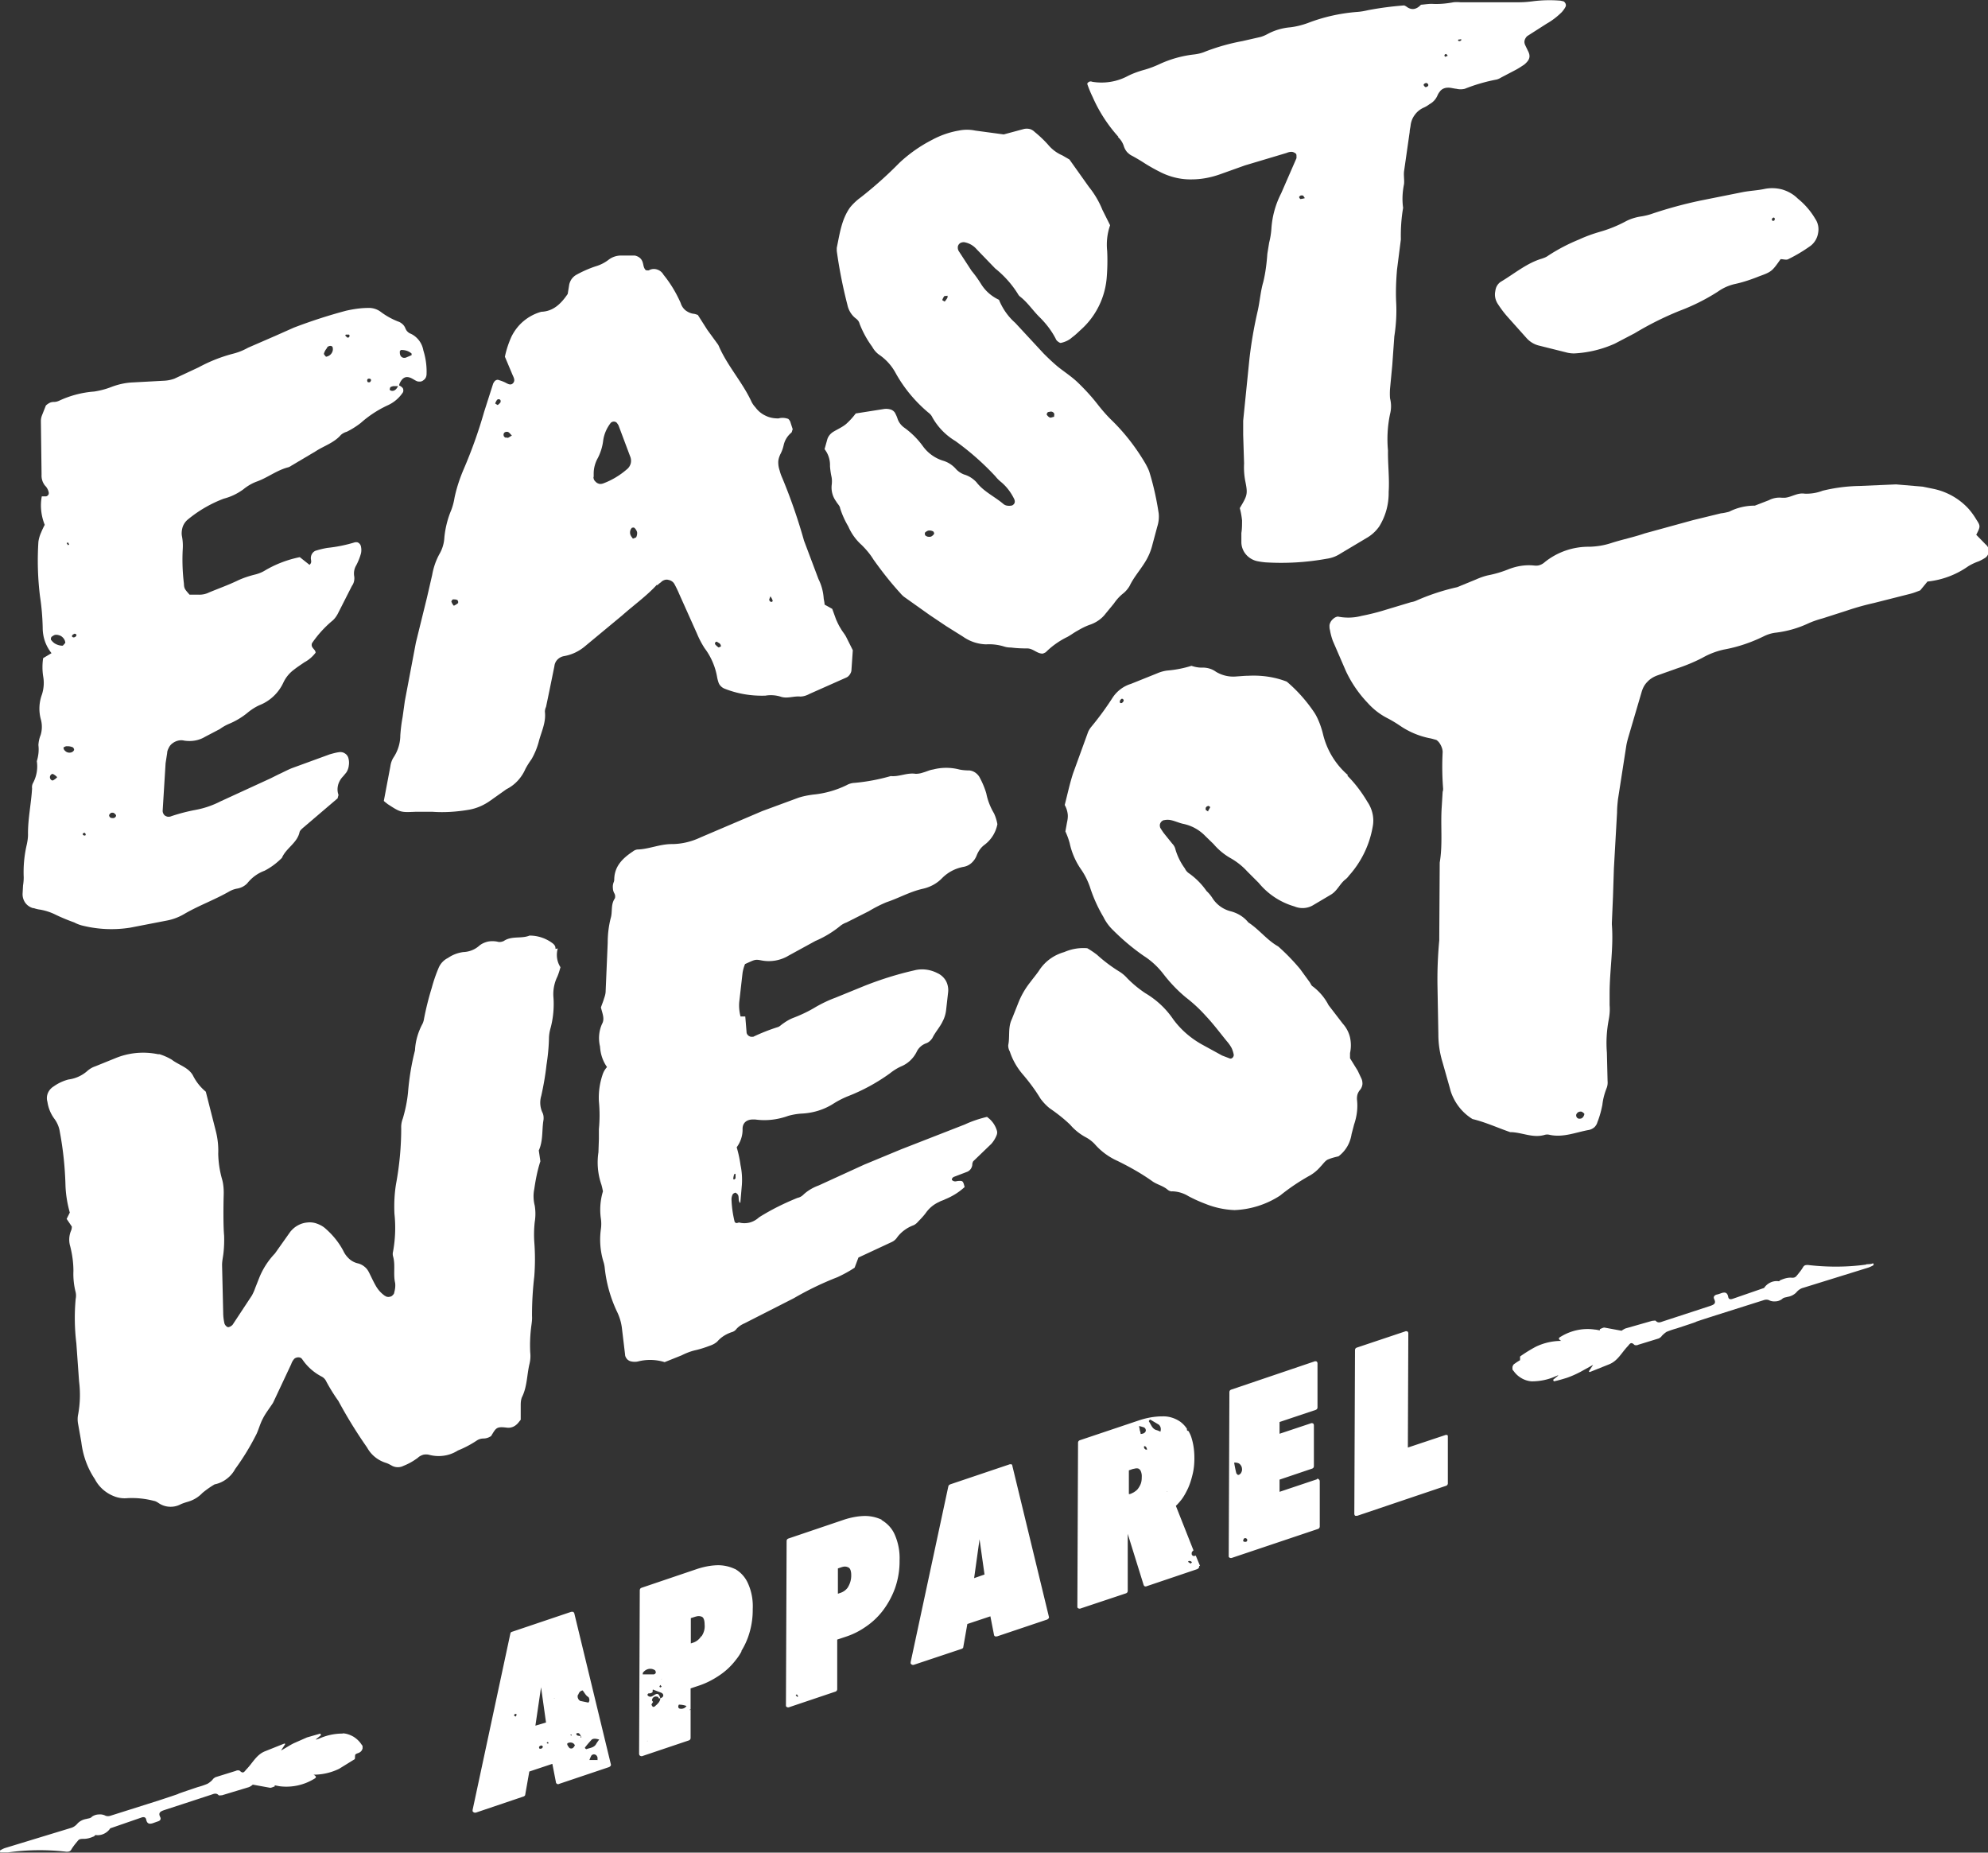
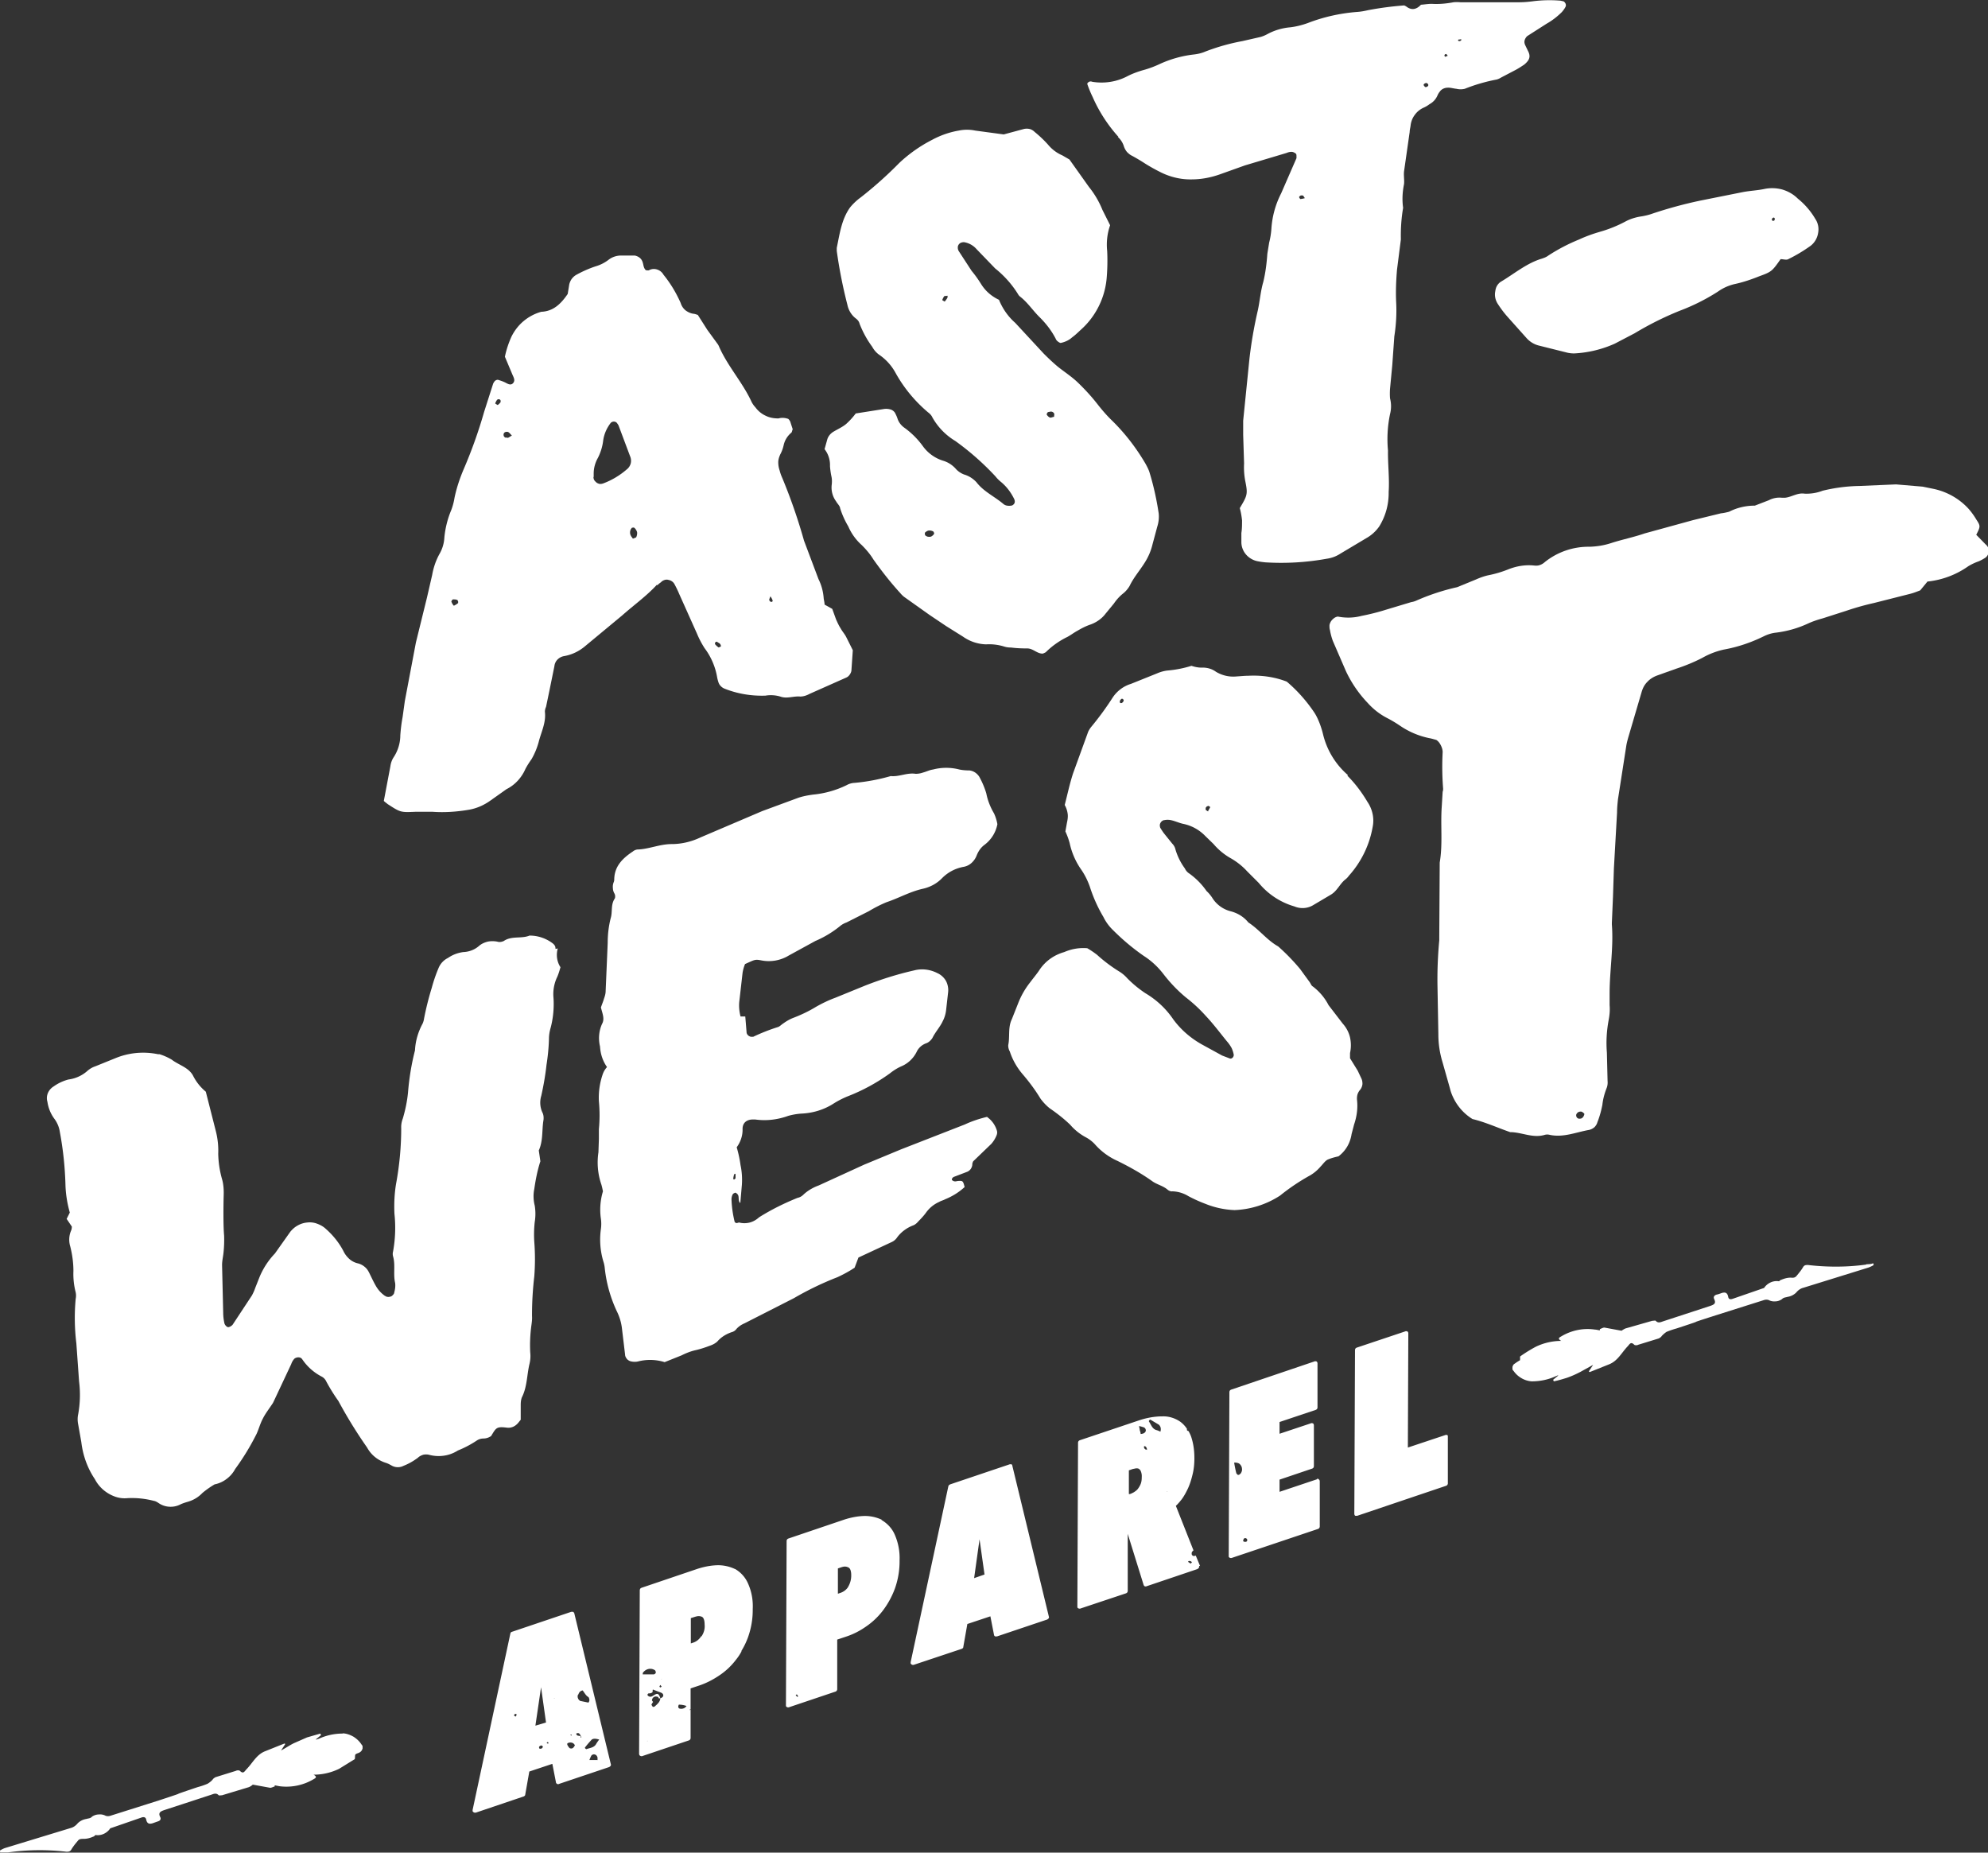
<svg xmlns="http://www.w3.org/2000/svg" viewBox="0 0 88 82" fill="#fff">
  <rect x="0" y="0" width="88" height="82" fill="#333333" stroke="none" />
  <path d="M24.59 42s0-.1-.03-.14c-.02-.04-.06-.08-.1-.11a1.69 1.69 0 0 0-1.02-.34c-.36.15-.79 0-1.14.24-.09.04-.19.06-.28.03-.15-.03-.3-.03-.44 0-.15.04-.28.1-.39.2-.19.16-.43.25-.68.26a1.53 1.53 0 0 0-.68.26.86.86 0 0 0-.41.43 6.82 6.82 0 0 0-.31.9 12.87 12.87 0 0 0-.34 1.36.83.83 0 0 1-.06.21c-.2.37-.32.77-.34 1.19-.16.62-.26 1.25-.31 1.88-.04.39-.12.77-.23 1.14a1.05 1.05 0 0 0-.07.43c0 .83-.08 1.66-.23 2.47-.07.43-.09.87-.07 1.31a5.84 5.84 0 0 1-.06 1.67.41.41 0 0 0 0 .22c.11.38 0 .78.09 1.17.02.14 0 .29-.04.43 0 .04-.03.08-.06.11s-.06.06-.11.07c-.04.01-.08.02-.13.01-.04 0-.08-.03-.12-.05a1.34 1.34 0 0 1-.39-.43c-.11-.19-.2-.39-.3-.59-.05-.1-.11-.19-.2-.26a.73.73 0 0 0-.29-.15c-.14-.03-.28-.1-.39-.2s-.2-.22-.26-.35c-.2-.38-.47-.71-.79-.99-.11-.1-.24-.17-.38-.22a.91.91 0 0 0-.43-.05 1.03 1.03 0 0 0-.42.13c-.13.07-.24.17-.33.28l-.68.96a3.4 3.4 0 0 0-.68 1.04l-.19.48c-.04.12-.09.23-.15.34l-.85 1.29a.34.34 0 0 1-.18.11c-.07.02-.18-.1-.19-.19a2.12 2.12 0 0 1-.05-.44l-.05-2.12c0-.17.04-.34.06-.51a5.35 5.35 0 0 0 .03-.8c-.04-.42-.03-1.32-.02-1.73.01-.24 0-.49-.06-.72a4.46 4.46 0 0 1-.18-1.16 3.51 3.51 0 0 0-.11-1.02l-.44-1.73a2.22 2.22 0 0 1-.57-.72c-.2-.36-.63-.46-.94-.7-.17-.1-.35-.18-.54-.24h-.07c-.63-.13-1.29-.07-1.89.18l-.89.36c-.12.04-.22.1-.32.18a1.56 1.56 0 0 1-.86.4 2 2 0 0 0-.66.31.64.64 0 0 0-.25.29.58.58 0 0 0-.02.39 1.66 1.66 0 0 0 .3.74c.13.17.22.38.25.6.15.79.23 1.6.25 2.4a5.11 5.11 0 0 0 .19 1.16l-.14.28.23.34c0 .06-.01.12-.03.17-.1.23-.11.48-.04.71.09.36.14.72.14 1.09a3.27 3.27 0 0 0 .1.94.71.71 0 0 1 0 .29 9.26 9.26 0 0 0 .03 1.97l.12 1.68a4.76 4.76 0 0 1-.04 1.46c-.03.14-.03.29 0 .44l.14.79c.07.59.27 1.15.6 1.64.18.35.49.62.86.76a1.26 1.26 0 0 0 .58.08c.39-.02.79.02 1.17.12.07.01.14.05.2.09a.93.93 0 0 0 .49.17c.18.01.35-.03.5-.11.09-.04.18-.07.28-.1.26-.07.49-.2.68-.4a4.04 4.04 0 0 1 .54-.38 1.28 1.28 0 0 0 .53-.24 1.33 1.33 0 0 0 .38-.44 10.83 10.83 0 0 0 .95-1.56c.1-.22.16-.46.28-.68.11-.22.29-.45.44-.68l.03-.06.78-1.66c.03-.09.08-.18.15-.25.06-.04.13-.06.2-.05.02 0 .05.01.07.02s.04.03.06.05a2.33 2.33 0 0 0 .87.78.45.45 0 0 1 .2.21c.16.3.34.59.54.87a20.71 20.71 0 0 0 1.27 2.06c.18.33.48.57.84.68.09.03.18.08.27.13a.54.54 0 0 0 .25.06.54.54 0 0 0 .25-.06c.23-.09.44-.21.64-.36.06-.06.14-.1.23-.13a.57.57 0 0 1 .26 0 1.63 1.63 0 0 0 .66.04c.22-.03.43-.11.62-.23a4.61 4.61 0 0 0 .85-.45.54.54 0 0 1 .28-.08.6.6 0 0 0 .34-.11c.22-.36.23-.43.7-.37.09.01.17 0 .25-.03s.15-.08.21-.14c.05-.05.09-.11.15-.18v-.65c0-.12.01-.23.05-.34.24-.47.22-1 .34-1.49.04-.17.05-.34.03-.51a6.55 6.55 0 0 1 .05-1.17c.02-.14.04-.29.03-.43a14.55 14.55 0 0 1 .1-1.75c.04-.51.04-1.03 0-1.54a5.06 5.06 0 0 1 .02-.87c.04-.24.04-.49 0-.73-.06-.24-.07-.49-.02-.73.06-.42.14-.83.27-1.23l-.07-.48c.2-.44.13-.91.21-1.36.01-.12 0-.23-.06-.34a1.05 1.05 0 0 1-.04-.72c.1-.45.18-.9.23-1.36.06-.38.1-.77.11-1.16 0-.17.03-.34.08-.51.11-.43.15-.87.12-1.31a1.76 1.76 0 0 1 .17-.93c.06-.14.1-.28.14-.42-.08-.12-.13-.26-.15-.4s-.01-.29.03-.43zm63.29-17.92l-.4-.41c.19-.37.19-.39 0-.68a3.12 3.12 0 0 0-.34-.47c-.42-.46-.98-.77-1.59-.89l-.44-.09-1.18-.1-1.63.07a7.34 7.34 0 0 0-1.62.21 1.98 1.98 0 0 1-.8.13c-.31-.05-.57.15-.86.18h-.15a1.01 1.01 0 0 0-.57.11l-.62.24c-.4 0-.79.09-1.14.27-.12.03-.24.06-.36.07l-1.23.3-2.15.59c-.49.17-1 .27-1.49.43-.31.1-.62.15-.95.16a3.09 3.09 0 0 0-1.98.68.61.61 0 0 1-.22.13c-.08.03-.17.03-.26.02-.4-.04-.79.03-1.16.18a4.89 4.89 0 0 1-.85.25c-.19.04-.38.11-.56.19l-.83.34a9.7 9.7 0 0 0-1.82.6.83.83 0 0 1-.21.06l-1.13.34c-.35.11-.71.2-1.07.27-.34.09-.7.1-1.05.03a.37.37 0 0 0-.18.08.57.57 0 0 0-.13.14c-.03.06-.06.12-.06.18 0 .07 0 .13.02.19a2.72 2.72 0 0 0 .13.49l.58 1.34c.24.51.56.98.95 1.39.25.28.54.51.87.68a5.36 5.36 0 0 1 .57.34 3.6 3.6 0 0 0 1.29.55c.12.02.24.06.32.08.09.06.15.14.2.24s.08.2.08.3a12.36 12.36 0 0 0 .02 1.61c0 .05 0 .1-.02.14l-.04.66c-.06.83.05 1.66-.09 2.48l-.02 3.29v.15a18.54 18.54 0 0 0-.08 1.97l.04 2.19a4.19 4.19 0 0 0 .18 1.22l.34 1.2c.04.17.11.33.19.48a2.25 2.25 0 0 0 .8.85c.58.14 1.12.39 1.67.58.51 0 1 .28 1.53.12a.41.41 0 0 1 .22 0c.61.13 1.17-.12 1.75-.22.08-.02.16-.06.23-.12.06-.06.11-.14.13-.22.1-.25.17-.51.22-.77.03-.27.1-.52.2-.77a.7.7 0 0 0 .03-.29l-.03-1.25c-.04-.49-.01-.97.08-1.45.04-.21.06-.43.04-.65v-.51c0-1.02.18-2.04.1-3.06v-.07l.05-1.17.04-1.24.14-2.48c0-.2.02-.39.04-.58l.37-2.38c.02-.12.05-.23.08-.34l.6-2.04c.05-.17.13-.32.25-.44.12-.13.27-.22.43-.28l.84-.3c.4-.13.79-.29 1.16-.48a3.41 3.41 0 0 1 .96-.37c.61-.11 1.2-.31 1.75-.58.18-.09.37-.15.57-.17a4.72 4.72 0 0 0 1.42-.41c.2-.09.41-.16.63-.22l1.06-.34a11.67 11.67 0 0 1 1.21-.34l1.58-.4c.17-.04.34-.11.47-.16l.32-.39a3.81 3.81 0 0 0 1.81-.68c.15-.09.3-.16.47-.22a2.15 2.15 0 0 0 .26-.14c.05-.03.09-.07.12-.12s.05-.11.05-.16c0-.06 0-.12-.02-.17s-.05-.1-.1-.14zM69.89 49.52s-.07-.03-.09-.06-.03-.06-.03-.1c0-.05.04-.09.07-.12a.23.23 0 0 1 .14-.04c.06 0 .11.06.15.09 0 .03 0 .06-.02.09-.01.03-.03.06-.05.08s-.05.04-.08.05c-.03 0-.06.01-.09 0zm-26.18-.09c-.34.08-.68.19-1 .34l-2.82 1.1-1.64.68-2.01.92c-.25.09-.49.23-.68.41a.51.51 0 0 1-.26.14c-.59.24-1.16.52-1.7.86-.12.11-.26.19-.41.23-.16.04-.32.04-.47 0-.06 0-.13.07-.2-.03a4.82 4.82 0 0 1-.14-1 .5.5 0 0 1 .05-.21.12.12 0 0 1 .05-.05l.06-.03c.04 0 .08.04.11.07.09.11 0 .28.12.39l.07-.81c.02-.29 0-.59-.06-.87a5.29 5.29 0 0 0-.17-.79c.17-.23.27-.52.26-.81 0-.28.19-.43.49-.42h.07c.49.07.99.01 1.46-.16a2.84 2.84 0 0 1 .57-.1c.5-.02.98-.16 1.4-.42a4.02 4.02 0 0 1 .65-.34 8.34 8.34 0 0 0 1.88-1.02c.15-.12.32-.23.5-.31.29-.12.53-.34.68-.63.08-.18.23-.32.42-.39.12-.04.21-.13.28-.23.13-.27.34-.49.46-.75.08-.15.13-.32.15-.49l.09-.8a.87.87 0 0 0-.1-.5c-.09-.15-.22-.27-.38-.34-.31-.16-.68-.21-1.02-.12-.75.17-1.48.4-2.19.68l-1.3.53c-.3.11-.59.25-.87.41-.31.19-.65.35-.99.48-.16.06-.31.15-.45.25-.08.05-.16.14-.24.16a8.51 8.51 0 0 0-1.09.43h-.09c-.03 0-.06-.02-.09-.03-.03-.02-.05-.04-.07-.06a.3.3 0 0 1-.04-.08l-.06-.73h-.21c-.06-.23-.08-.47-.05-.7l.14-1.23a1.74 1.74 0 0 1 .11-.39c.43-.19.43-.22.73-.16.42.08.85 0 1.21-.22l1.17-.64c.4-.17.78-.4 1.12-.68a.94.94 0 0 1 .26-.14l.99-.5c.25-.15.52-.29.79-.4.54-.18 1.02-.46 1.59-.59.32-.07.61-.22.84-.45.26-.27.59-.45.96-.52a.71.71 0 0 0 .36-.17c.1-.09.18-.2.23-.33.07-.18.18-.35.34-.47a1.49 1.49 0 0 0 .58-.92A1.92 1.92 0 0 0 44 36c-.16-.27-.28-.57-.34-.88a3.61 3.61 0 0 0-.28-.68c-.04-.09-.11-.17-.19-.23a.57.57 0 0 0-.28-.11c-.15 0-.29-.01-.44-.04a2.32 2.32 0 0 0-1.17 0c-.15.02-.28.09-.43.13-.11.04-.22.06-.34.06-.38-.06-.73.14-1.1.1-.52.15-1.05.25-1.59.3a.78.78 0 0 0-.36.1 4.31 4.31 0 0 1-1.49.42c-.22.03-.44.07-.65.14l-1.6.59-2.72 1.16c-.4.19-.84.3-1.29.3-.53 0-1.02.23-1.52.24-.07.01-.14.04-.2.09-.45.3-.81.65-.82 1.23a.32.32 0 0 1-.03.14.54.54 0 0 0-.03.25.48.48 0 0 0 .07.24c.02.04.03.08.03.12s0 .08-.03.12c-.17.27-.08.58-.17.86-.09.36-.13.72-.13 1.09l-.09 2.11c0 .12-.03.23-.07.34-.04.14-.1.28-.14.4.06.26.18.5.05.73-.14.31-.17.66-.09 1 .02.33.12.64.31.91a.88.88 0 0 0-.18.29c-.14.39-.2.81-.18 1.22a6.42 6.42 0 0 1 0 1.24v.44l-.02.58a3.02 3.02 0 0 0 .13 1.43c.03.1.05.2.07.3a2.8 2.8 0 0 0-.09 1.22 1.62 1.62 0 0 1 0 .44 3.38 3.38 0 0 0 .11 1.45c.03.09.05.19.06.29a5.98 5.98 0 0 0 .53 1.9c.12.24.2.5.23.76l.14 1.17c0 .07.04.14.09.2.05.05.12.09.19.1a.71.71 0 0 0 .29 0 2.15 2.15 0 0 1 1.18.03l.75-.3c.2-.1.4-.18.62-.23s.43-.12.64-.2c.12-.04.23-.1.32-.18.18-.21.42-.35.68-.43a.37.37 0 0 0 .17-.13c.1-.11.22-.19.36-.25l2.18-1.11c.62-.36 1.26-.67 1.93-.93.26-.12.52-.26.76-.42l.17-.45 1.46-.68a.58.58 0 0 0 .23-.18c.18-.26.45-.46.75-.57.09-.04.16-.11.22-.18.12-.12.24-.25.34-.39a1.42 1.42 0 0 1 .57-.46c.08-.05.18-.07.27-.12.32-.13.61-.31.86-.54-.07-.27-.08-.28-.27-.27-.05 0-.1.02-.15.02s-.09-.02-.13-.05 0-.13.1-.16l.55-.21a.37.37 0 0 0 .17-.13c.04-.06.07-.13.07-.21 0-.04.02-.09.04-.13l.8-.77a1.28 1.28 0 0 0 .23-.37c.03-.07.04-.14.02-.21a1.12 1.12 0 0 0-.45-.62zm-11.23 2.54s.04 0 .08-.02v.2s-.03.04-.05.05-.05 0-.05-.02c0-.07.02-.14.04-.21h-.01z" />
-   <path d="M1.48 40.19c.09.03.19.06.29.07a2.5 2.5 0 0 1 .7.23c.27.13.54.24.82.34.13.07.27.12.41.15a5.3 5.3 0 0 0 2.06.08l1.6-.31a2.4 2.4 0 0 0 .82-.31c.64-.37 1.34-.62 1.98-.99.11-.06.22-.1.34-.12.17-.03.33-.11.45-.24.2-.25.46-.44.76-.55.29-.15.54-.34.77-.57.18-.43.68-.66.78-1.14.02-.08.12-.16.19-.22l1.5-1.28c0-.06.04-.12.03-.16-.05-.14-.05-.29-.01-.44a.87.87 0 0 1 .22-.37l.14-.17a.68.68 0 0 0 .11-.31.74.74 0 0 0-.02-.33c-.02-.08-.08-.16-.15-.2-.07-.05-.16-.07-.25-.06-.15.02-.29.06-.43.1l-1.67.61c-.2.08-.4.19-.6.28l-.34.17-2.22 1.02c-.35.18-.73.31-1.12.38a8.02 8.02 0 0 0-1.07.28c-.04.02-.08.02-.13.02-.04 0-.08-.02-.12-.04s-.07-.06-.09-.1-.03-.08-.03-.12l.13-2.11.07-.45c0-.09.04-.17.08-.25a.52.52 0 0 1 .17-.19.66.66 0 0 1 .24-.11.57.57 0 0 1 .26 0c.32.05.65 0 .93-.17l.65-.34a2.08 2.08 0 0 1 .38-.22c.32-.13.62-.31.88-.53.15-.12.32-.23.5-.31.46-.18.84-.54 1.05-.99a1.49 1.49 0 0 1 .46-.57c.15-.12.32-.23.48-.34.19-.1.36-.25.49-.42 0-.16-.23-.21-.16-.42a4.89 4.89 0 0 1 .86-.96c.12-.09.21-.21.28-.34l.63-1.24c.09-.12.12-.28.1-.42-.03-.17 0-.34.09-.49a2.66 2.66 0 0 0 .21-.53.71.71 0 0 0 0-.29c0-.03-.02-.06-.03-.09-.02-.03-.04-.05-.06-.07a.3.3 0 0 0-.08-.04h-.09a6.39 6.39 0 0 1-1.23.25 4.05 4.05 0 0 0-.5.12c-.07.02-.13.07-.17.13a.37.37 0 0 0-.06.21c0 .09.06.19-.06.29l-.43-.34c-.54.11-1.07.31-1.54.59-.13.08-.26.13-.4.17-.29.07-.57.16-.84.29-.4.19-.82.34-1.23.51-.16.08-.33.11-.5.1h-.37c-.22-.25-.24-.27-.25-.5a8.7 8.7 0 0 1-.05-1.53 2.27 2.27 0 0 0-.04-.58c-.02-.13 0-.27.04-.4.05-.13.13-.24.23-.32a5.6 5.6 0 0 1 1.59-.92c.31-.08.6-.22.86-.41.17-.14.37-.26.58-.34.49-.17.9-.51 1.42-.64a.54.54 0 0 0 .13-.07l1.08-.64c.35-.23.81-.37 1.11-.72a.66.66 0 0 1 .26-.14 3.6 3.6 0 0 0 .62-.39 4.84 4.84 0 0 1 1.17-.77 1.61 1.61 0 0 0 .68-.56c.03-.04.04-.09.03-.14 0-.05-.03-.09-.07-.12-.03-.03-.07-.05-.11-.07 0-.05.02-.09.04-.13.12-.23.27-.29.48-.2.09.04.17.1.26.14.05.02.1.02.14.02.05 0 .1-.02.14-.05s.08-.06.1-.1c.03-.04.04-.09.05-.14.02-.37-.03-.74-.14-1.09a1.02 1.02 0 0 0-.19-.44c-.1-.13-.22-.23-.37-.3-.06-.02-.11-.06-.15-.1s-.07-.1-.09-.15c-.03-.07-.07-.13-.13-.18s-.12-.09-.19-.11a3.23 3.23 0 0 1-.77-.43c-.16-.12-.36-.18-.56-.17-.32 0-.64.05-.96.12-.79.21-1.56.46-2.32.75l-.81.36-1.22.53a2.68 2.68 0 0 1-.68.27c-.53.14-1.03.34-1.51.6l-1.07.5a1.57 1.57 0 0 1-.43.09l-1.48.08c-.3.02-.59.09-.86.19-.25.1-.52.17-.78.21a4.45 4.45 0 0 0-1.56.41c-.07.03-.14.05-.21.05s-.14.01-.2.04-.12.07-.17.12l-.17.43a.71.71 0 0 0-.05.29l.03 2.34c-.01.17.04.34.15.48a.59.59 0 0 1 .17.32c0 .04 0 .07-.03.1-.02.03-.05.05-.09.06h-.19c-.08.42-.03.86.13 1.26a3.54 3.54 0 0 0-.16.34c-.06.13-.1.27-.12.41a12.95 12.95 0 0 0 .07 2.41 10.71 10.71 0 0 1 .12 1.39q0 .63.39 1.13l-.37.22a2.68 2.68 0 0 0 0 .8c.05.27.03.54-.05.8a1.81 1.81 0 0 0-.06 1.08 1.26 1.26 0 0 1 0 .72 1.4 1.4 0 0 0-.1.45c.03.24 0 .48-.07.71.05.34-.01.68-.18.99a.41.41 0 0 0-.03.22c-.04.68-.19 1.36-.18 2.04 0 .17-.03.34-.07.51-.1.45-.14.92-.12 1.38 0 .12-.01.24-.03.36l-.02.36a.66.66 0 0 0 .12.41c.09.12.21.2.36.24zm16.29-24.7c.17 0 .33.05.45.16v.07l-.26.11c-.15.04-.27-.06-.26-.24-.02-.03.03-.1.06-.1zm-.48 1.64s.09-.04.14-.04h.19c-.05.1-.12.2-.24.21-.02 0-.05 0-.07-.01-.02 0-.04-.02-.06-.04 0 0 .01-.1.04-.12zm-1.02-.36s.04-.01.06-.01.04 0 .06.01c.05.03.04.08 0 .13 0 0-.02.02-.03.02h-.03-.03c-.01 0-.02-.01-.03-.02-.02-.04-.03-.1.02-.13h-.02zm-.96-1.96h.14s.02.02.02.03v.03c0 .06-.04.08-.1.07l-.09-.09.03-.04zm-.84.58c.06-.09.21-.11.25-.03.02.06.02.13 0 .19s-.06.12-.11.16a.37.37 0 0 1-.18.08c-.03-.04-.1-.1-.09-.14a.62.62 0 0 1 .14-.25h0zM4.9 35.98s.09-.02.13 0 .07.05.1.09c.03.05-.03.13-.11.14-.05 0-.09 0-.13-.02-.02-.01-.03-.03-.04-.04-.01-.02-.02-.04-.02-.06s.01-.04.03-.06c.01-.02.03-.03.05-.04zm-1.69-2.7c-.06.03-.12.04-.18.03a.26.26 0 0 1-.16-.09c-.02-.01-.03-.03-.04-.05 0-.02-.02-.04-.02-.07s.07-.05.11-.07h.1c.06 0 .13.02.19.04a.12.12 0 0 1 .05.05c.01.02.02.04.02.06s-.01.04-.03.06c-.01.02-.03.03-.05.04zm.46 3.61l.06-.03c.02-.01.08.05.06.1 0 0-.01.02-.03.02h-.03c-.06-.01-.08-.05-.06-.1zm-.38-8.84c.06 0 .11.03.09.08s-.06.07-.1.08-.11-.02-.09-.07c.01-.05.06-.06.1-.09h0zm-.28-4.04s.04.06.05.09l-.05.03-.06-.09.05-.03zm-.73 4.18s.1-.08.16-.09.12 0 .18.02c.08.02.14.07.19.13s.08.14.08.21c-.04.03-.09.12-.13.12a.68.68 0 0 1-.28-.07c-.09-.04-.16-.11-.22-.19-.02-.02 0-.11.02-.13zm.07 6.07c.07.04.13.08.18.14-.05.06-.11.1-.18.14-.07.02-.14-.06-.14-.14s.07-.16.14-.14z" />
  <path d="M29.09 25.91a1.15 1.15 0 0 1 .17-.14c.04-.05.1-.08.16-.1s.12-.02.18 0a.38.38 0 0 1 .17.08c.05.04.08.09.11.15a4.91 4.91 0 0 1 .19.4l.78 1.74a4.02 4.02 0 0 0 .34.65c.28.37.47.81.55 1.26a1.6 1.6 0 0 0 .05.21c.02.07.05.14.1.19.05.06.11.1.18.13.58.23 1.19.33 1.81.31a1.47 1.47 0 0 1 .66.04c.3.11.59-.03.88 0 .15 0 .29-.05.42-.12l1.62-.72c.07-.03.12-.08.16-.14s.07-.13.07-.2l.06-.87-.3-.6c-.07-.13-.17-.24-.24-.37-.08-.12-.14-.26-.2-.39l-.17-.47-.34-.19c0-.1-.03-.19-.04-.29a2.24 2.24 0 0 0-.23-.84l-.64-1.7a24.5 24.5 0 0 0-.96-2.77c-.05-.11-.09-.22-.12-.34a1.09 1.09 0 0 1-.06-.36c0-.12.04-.24.09-.35.07-.13.12-.27.15-.41.05-.22.17-.41.34-.55.03-.03.03-.09.06-.15l-.11-.34c-.02-.04-.05-.09-.09-.12-.14-.05-.29-.06-.43-.02-.2 0-.39-.03-.57-.12a1.15 1.15 0 0 1-.45-.37 1.04 1.04 0 0 1-.17-.24c-.4-.87-1.07-1.59-1.45-2.47-.02-.05-.05-.09-.08-.13l-.43-.59-.42-.66c-.06-.02-.11-.04-.17-.05-.13-.01-.26-.07-.37-.15-.11-.09-.18-.2-.22-.33-.2-.45-.45-.87-.76-1.25a.49.49 0 0 0-.28-.23.45.45 0 0 0-.36.03c-.04.02-.1 0-.14 0-.12-.11-.1-.27-.16-.4a.39.39 0 0 0-.14-.17c-.06-.04-.13-.07-.2-.08h-.59c-.2 0-.39.06-.55.18-.18.14-.38.24-.59.3-.3.1-.59.23-.86.38a.67.67 0 0 0-.21.2c-.05.08-.09.18-.1.27l-.06.37c-.3.44-.64.77-1.17.79a2.09 2.09 0 0 0-.78.41c-.23.19-.41.43-.54.69-.13.29-.23.59-.29.89l.32.76c.05.13.16.28.04.41s-.27 0-.39-.05c-.09-.04-.18-.07-.28-.1a.19.19 0 0 0-.13.05c-.03.03-.06.08-.08.12l-.4 1.25a20.9 20.9 0 0 1-.91 2.55c-.17.4-.31.82-.4 1.25-.03.19-.08.38-.15.56-.16.38-.26.79-.3 1.2a1.61 1.61 0 0 1-.2.7c-.17.3-.28.62-.34.96l-.23 1-.49 1.99-.49 2.59-.1.72c-.05.26-.08.53-.1.79 0 .34-.1.68-.29.97-.08.12-.13.26-.15.41l-.29 1.53c.05.05.11.09.17.14.57.37.57.37 1.24.34h.74c.54.04 1.09 0 1.62-.09.34-.06.66-.2.94-.4l.72-.51c.38-.19.67-.51.84-.9.08-.15.17-.29.27-.43a3.22 3.22 0 0 0 .31-.74c.11-.45.34-.87.28-1.36a.5.5 0 0 1 .05-.21l.15-.72.22-1.08c.01-.11.06-.22.14-.3a.54.54 0 0 1 .29-.15c.34-.06.66-.21.93-.44l1.64-1.36c.53-.47 1.07-.85 1.54-1.36zm5.01.48c.04.05.07.11.1.18v.03c0 .01 0 .02-.02.03 0 0-.02.01-.03.01h-.03c-.02-.01-.03-.03-.05-.04-.01-.02-.02-.04-.02-.06s.03-.08.05-.14zm-2.34 2.04c.08.03.16.08.15.19-.04 0-.09.05-.11.03-.06-.04-.11-.09-.15-.14v-.06c.02-.03.07-.06.11-.04v.02zm-11.48-1.74a.76.76 0 0 1-.19.12c-.05-.05-.08-.11-.11-.18 0-.02.04-.1.08-.1.07 0 .13 0 .19.03l.03.06v.06zm1.75-8.76l-.11-.07c.02-.06.05-.12.09-.17.02-.01.04-.02.06-.02s.04 0 .06.02c.02.01.03.03.03.05v.06c-.04.05-.08.1-.14.13zm.42 1.44h-.07c-.02 0-.04-.02-.06-.04s-.02-.04-.03-.07c0-.02 0-.05.01-.07.01-.03.04-.06.08-.07.03-.01.07-.01.11 0 .06.03.1.09.17.16-.09.04-.14.1-.2.1zm5.64 4a.42.42 0 0 1 .11.18c.01.07 0 .14-.03.21 0 .03-.07.05-.12.07-.04.02-.05 0-.06-.03a.36.36 0 0 1-.07-.1c-.02-.04-.03-.08-.03-.12s0-.08.02-.12c.01-.04.04-.07.06-.1.02 0 .04-.01.06-.01s.04 0 .06.02zm-1.81-2.26v-.15c0-.25.07-.49.19-.7.12-.24.2-.5.23-.76.04-.29.16-.56.34-.79.04-.03.08-.05.13-.05a.19.19 0 0 1 .13.05c.03.04.06.08.08.12l.51 1.36a.5.5 0 0 1 .03.32.5.5 0 0 1-.18.27c-.3.26-.65.47-1.02.61a.4.4 0 0 1-.15.03c-.05 0-.1-.02-.15-.05-.04-.03-.08-.07-.11-.11-.03-.05-.04-.1-.04-.15zm33.39 13.2a3.46 3.46 0 0 1-1.1-1.79c-.04-.17-.09-.33-.15-.49-.07-.18-.15-.36-.26-.52-.34-.5-.74-.95-1.2-1.34-.54-.21-1.12-.29-1.7-.26-.17 0-.34.02-.52.03a1.48 1.48 0 0 1-.92-.21c-.18-.13-.4-.19-.63-.18-.15 0-.3-.03-.45-.08-.35.11-.71.18-1.08.21a1.62 1.62 0 0 0-.43.12l-1.17.47c-.33.1-.62.32-.81.61a13.31 13.31 0 0 1-.96 1.31c-.06.08-.11.16-.14.25l-.65 1.79c-.15.46-.25.94-.37 1.4.07.12.11.25.13.38s0 .27-.03.4l-.07.39a3.24 3.24 0 0 1 .19.52 3.21 3.21 0 0 0 .49 1.14c.17.24.3.5.4.78.15.47.35.92.6 1.34a2.08 2.08 0 0 0 .43.59c.42.42.87.8 1.36 1.14.33.21.62.48.86.79.3.39.64.75 1.02 1.06a6.52 6.52 0 0 1 .86.8c.34.36.63.75.94 1.13a1.61 1.61 0 0 1 .21.3 1.31 1.31 0 0 1 .09.28c.02.1-.08.21-.17.18l-.34-.13-.84-.46c-.52-.28-.98-.67-1.33-1.15-.32-.47-.74-.86-1.23-1.15a5.01 5.01 0 0 1-.8-.66 1.58 1.58 0 0 0-.34-.29 6.69 6.69 0 0 1-1-.75 4.05 4.05 0 0 0-.43-.29c-.35-.03-.7.03-1.02.17-.46.13-.85.41-1.11.81-.12.18-.26.34-.4.53-.23.29-.41.61-.54.95l-.27.68c-.18.37-.08.77-.16 1.15a.53.53 0 0 0 .07.28c.12.37.32.72.58 1.02.29.34.55.69.78 1.07.12.16.25.3.4.42.32.22.63.46.91.73a2.42 2.42 0 0 0 .68.55 1.53 1.53 0 0 1 .41.31 2.9 2.9 0 0 0 1 .74c.53.26 1.05.55 1.53.89.21.16.5.21.71.4.06.04.13.07.2.06a1.43 1.43 0 0 1 .7.21 6.36 6.36 0 0 0 .75.34 3.83 3.83 0 0 0 1.3.28 3.98 3.98 0 0 0 2.01-.64 9.23 9.23 0 0 1 1.34-.9 1.82 1.82 0 0 0 .45-.38c.1-.1.19-.24.31-.31.16-.07.32-.11.49-.15a1.49 1.49 0 0 0 .39-.44c.1-.17.16-.36.19-.55l.11-.42c.12-.35.17-.72.13-1.08a.69.69 0 0 1 .02-.25.61.61 0 0 1 .13-.22.5.5 0 0 0 .09-.24c0-.09-.01-.17-.05-.25l-.16-.34-.34-.55v-.23c.05-.23.05-.46 0-.69a1.38 1.38 0 0 0-.32-.61l-.63-.82c-.17-.33-.41-.61-.7-.83-.06-.03-.09-.12-.13-.18l-.43-.59c-.3-.36-.62-.69-.97-1-.5-.28-.84-.75-1.32-1.06-.2-.25-.48-.42-.8-.5a1.35 1.35 0 0 1-.81-.61c-.07-.1-.15-.2-.24-.28a3.17 3.17 0 0 0-.77-.78.51.51 0 0 1-.19-.22 2.7 2.7 0 0 1-.42-.85c-.02-.09-.07-.18-.14-.25l-.37-.46c-.06-.08-.11-.16-.16-.24a.36.36 0 0 1-.02-.11c0-.04.01-.07.03-.11.02-.03.04-.06.07-.08s.06-.04.1-.04a.71.71 0 0 1 .29 0c.19.04.37.13.57.17a1.88 1.88 0 0 1 .95.53l.37.36a2.82 2.82 0 0 0 .8.65c.25.15.48.33.68.55l.52.52a3.19 3.19 0 0 0 1.58 1.04.93.93 0 0 0 .43.07.91.91 0 0 0 .42-.14l.76-.45c.29-.17.4-.49.65-.68a.75.75 0 0 0 .15-.16 4.35 4.35 0 0 0 1.05-2.15c.04-.19.04-.39 0-.58a1.52 1.52 0 0 0-.23-.54c-.25-.42-.54-.81-.89-1.16zm-10-3.2s-.02.01-.03.01h-.04c-.01 0-.02-.02-.03-.03v-.04c0-.02 0-.04.02-.06s.03-.04.04-.05c.05-.03.09 0 .11.05.01.05-.05.1-.07.12zm3.81 4.81c-.05-.04-.11-.06-.11-.09v-.05c0-.02 0-.03.02-.05.01-.01.02-.03.04-.04.01 0 .03-.01.05-.02.03 0 .1.05.09.06l-.1.18h.01zm-8.01-7.22c.26 0 .43.23.68.23.05-.01.1-.04.14-.06.28-.28.61-.51.96-.68.15-.08.29-.19.44-.27.17-.1.34-.19.53-.26.28-.09.54-.26.72-.5l.37-.45a2 2 0 0 1 .39-.43c.12-.09.22-.21.3-.34.18-.38.45-.68.68-1.05a2.63 2.63 0 0 0 .34-.81l.21-.78a1.42 1.42 0 0 0 .06-.58c-.09-.6-.22-1.2-.4-1.79-.04-.14-.11-.27-.18-.4-.41-.7-.9-1.34-1.48-1.91-.25-.24-.47-.5-.68-.77-.26-.33-.54-.63-.84-.92-.26-.25-.58-.46-.86-.68-.23-.19-.44-.39-.65-.6l-1.26-1.36c-.32-.28-.56-.63-.72-1.02-.32-.15-.59-.38-.78-.68-.13-.21-.27-.41-.43-.6l-.56-.86a.3.3 0 0 1-.05-.21c0-.03.02-.07.04-.1a.27.27 0 0 1 .08-.07c.07-.03.14-.04.21-.02a.93.93 0 0 1 .5.3l.82.85c.4.32.75.71 1.02 1.15.02.04.06.08.1.11.34.27.56.62.86.91.28.28.52.59.7.94.02.05.05.09.09.12s.08.06.13.07c.19-.04.37-.12.51-.25.14-.1.26-.22.39-.34.66-.59 1.07-1.42 1.14-2.31a9.14 9.14 0 0 0 .02-1.17c-.04-.38 0-.77.13-1.14l-.34-.68c-.15-.37-.35-.71-.6-1.02l-.86-1.21-.31-.18a1.69 1.69 0 0 1-.64-.48 5.21 5.21 0 0 0-.59-.56c-.06-.06-.14-.11-.22-.13a.57.57 0 0 0-.26 0l-.89.24-1.26-.17c-.24-.05-.49-.05-.73 0-.41.07-.81.21-1.18.41a6.33 6.33 0 0 0-1.45 1.02c-.53.54-1.1 1.05-1.7 1.52-.18.13-.34.28-.48.45-.38.53-.46 1.17-.59 1.79v.14a21.3 21.3 0 0 0 .47 2.38c.05.24.18.46.38.61.08.06.14.14.16.23.14.36.33.71.56 1.02a1.05 1.05 0 0 0 .29.34 2.3 2.3 0 0 1 .74.81c.37.67.86 1.26 1.44 1.75.08.06.15.13.19.22a2.85 2.85 0 0 0 1.02 1.05 11.91 11.91 0 0 1 1.77 1.56 1.6 1.6 0 0 0 .26.26c.25.21.44.47.58.76.01.03.02.06.02.09s0 .06-.02.09c-.01.03-.04.05-.06.07-.03.02-.06.03-.08.03-.06.01-.12.01-.18 0a.33.33 0 0 1-.16-.07c-.4-.34-.88-.55-1.2-.97-.15-.16-.34-.28-.55-.34-.15-.06-.28-.15-.38-.27-.15-.16-.34-.28-.55-.34a1.74 1.74 0 0 1-.88-.63 3.63 3.63 0 0 0-.83-.83c-.14-.1-.25-.24-.3-.4-.03-.09-.07-.18-.12-.27a.37.37 0 0 0-.17-.13.7.7 0 0 0-.29-.03l-1.27.2a3.2 3.2 0 0 1-.43.47c-.17.14-.38.23-.56.34-.13.08-.23.2-.27.34l-.12.43a1.14 1.14 0 0 1 .24.75 3.32 3.32 0 0 0 .06.44c.03.12.03.24.02.36a1.03 1.03 0 0 0 .19.76c.06.11.17.2.18.31a3.84 3.84 0 0 0 .36.8 2.36 2.36 0 0 0 .6.83c.19.19.37.4.51.63.37.52.76 1.02 1.19 1.49a1.21 1.21 0 0 0 .16.16l1.14.81.73.49.75.47a1.86 1.86 0 0 0 1.02.34 2.23 2.23 0 0 1 .81.1c.1.03.19.04.29.04.24.03.46.04.68.04zm.94-10.46s.09-.03.14-.02.09.04.11.08c.02.03 0 .09 0 .15-.06 0-.13.05-.19.03-.06-.03-.11-.08-.14-.14 0-.02.04-.09.07-.11zm-4.59-4.89s-.11-.06-.11-.07c.02-.06.05-.12.09-.17.02-.02.08 0 .12-.02s.03.09 0 .12c-.03.05-.07.1-.11.15zm-.49 10.31s-.05.05-.08.07-.06.03-.1.03c-.03 0-.07 0-.1-.01s-.06-.03-.09-.05c-.01-.02-.02-.04-.02-.06v-.06c.05-.05.11-.09.18-.1.07 0 .14.01.2.05l.03.06c0 .02 0 .05-.02.06zm8.15-17.6a.9.9 0 0 1 .27.42.77.77 0 0 0 .14.25c.07.07.14.13.23.17a8.55 8.55 0 0 1 .57.34c.19.12.42.25.64.36.44.23.93.35 1.42.34.42 0 .84-.08 1.24-.22l1.12-.4 1.84-.55c.07-.03.14-.05.22-.05.07 0 .14.04.19.08.03.02.03.08.03.13V7l-.68 1.56a3.99 3.99 0 0 0-.43 1.55 3.44 3.44 0 0 1-.1.63l-.08.49c-.03.42-.08.84-.18 1.25-.12.41-.15.83-.24 1.25-.17.73-.3 1.48-.38 2.22l-.27 2.67v.63l.04 1.26a3.29 3.29 0 0 0 .05.77c.12.59.1.64-.24 1.21.05.18.08.36.1.54 0 .19 0 .38-.03.56v.42a.85.85 0 0 0 .23.56c.14.15.33.25.54.28.1.02.19.03.29.04a11.28 11.28 0 0 0 2.72-.16 1.46 1.46 0 0 0 .61-.23l1.14-.68a1.73 1.73 0 0 0 .58-.53c.28-.46.42-.98.41-1.52.04-.61-.04-1.22-.03-1.83-.05-.54-.02-1.08.09-1.61.06-.23.06-.47 0-.7-.01-.14-.01-.28 0-.42l.1-1.05.09-1.27c.08-.51.11-1.03.08-1.55-.02-.47 0-.94.04-1.41l.17-1.33c-.01-.47.02-.94.1-1.4-.05-.35-.03-.7.04-1.05.02-.18-.02-.38 0-.56l.25-1.75c0-.09.03-.19.04-.28.02-.17.08-.34.19-.48.1-.14.24-.25.4-.32.09-.04.17-.09.25-.15a.79.79 0 0 0 .34-.36c.03-.07.06-.13.11-.19a.39.39 0 0 1 .17-.14c.07-.03.14-.04.21-.04.12 0 .24.04.36.05a.77.77 0 0 0 .37 0 7.6 7.6 0 0 1 1.41-.41.72.72 0 0 0 .2-.09l.65-.34c.13-.07.25-.15.37-.23.24-.2.3-.36.16-.62l-.12-.25c-.03-.07-.04-.14-.02-.21a.42.42 0 0 1 .11-.18l.86-.55c.25-.14.48-.32.68-.52.06-.07.12-.15.16-.23.02-.04.02-.09 0-.14-.02-.04-.05-.08-.09-.1l-.13-.03a5.82 5.82 0 0 0-1.18.02c-.22.03-.44.05-.66.05h-2.6c-.1-.01-.2-.01-.3 0-.32.06-.64.09-.96.07-.17 0-.34.03-.48.04q-.32.34-.66.07l-.08-.04a14.29 14.29 0 0 0-1.6.21c-.17.04-.34.07-.51.08-.74.06-1.46.22-2.16.49-.25.09-.52.16-.79.19-.34.03-.68.13-.98.29-.11.06-.22.11-.34.14l-.79.18a9.18 9.18 0 0 0-1.63.46c-.16.07-.33.11-.5.13-.54.06-1.07.21-1.56.44a4.49 4.49 0 0 1-.61.23c-.26.07-.52.16-.76.28-.48.26-1.04.35-1.58.26-.05-.02-.1-.02-.14 0s-.09.07-.08.1a5.03 5.03 0 0 0 .24.58c.28.64.67 1.24 1.14 1.76zm15.08-4.31s.08 0 .12-.02v.06s-.07.05-.12.02c-.04-.04 0-.05 0-.06zm-.6.66s.03-.02.06-.02c.03.03.05.06.07.08-.04 0-.08.04-.11.04s-.06-.06-.02-.1zm-.84 1.26s.04.01.06.02.03.03.04.05c.03.06-.06.13-.14.11-.02-.03-.07-.07-.06-.1 0-.02.02-.04.04-.05l.06-.03h0zm-5.44 4.98l.08.12c-.06.02-.13.03-.19.04-.02 0-.07-.07-.06-.09 0-.02.01-.03.03-.04.01-.01.03-.02.04-.03h.05a.09.09 0 0 1 .05.01h0zm10.6 2.79c-.68.19-1.25.68-1.86 1.04a.55.55 0 0 0-.16.18c-.04.07-.06.15-.07.23-.04.19 0 .39.11.56.13.2.27.39.43.57l.84.94c.15.17.35.29.57.34l1.16.29c.14.04.29.06.44.05a5 5 0 0 0 1.74-.43l.88-.46a14.07 14.07 0 0 1 1.98-.99 9 9 0 0 0 1.7-.85 2.09 2.09 0 0 1 .76-.34c.37-.08.72-.2 1.07-.34.55-.2.57-.22.95-.76.12 0 .26.05.34 0a6.79 6.79 0 0 0 1-.6.89.89 0 0 0 .32-.56.83.83 0 0 0-.13-.63c-.2-.34-.46-.64-.77-.89-.19-.19-.42-.32-.68-.4a1.71 1.71 0 0 0-.78-.03c-.32.07-.64.08-.96.14l-1.9.38a19.16 19.16 0 0 0-2.1.57c-.19.07-.38.11-.58.14-.22.04-.44.11-.64.22a5.7 5.7 0 0 1-1.12.45c-.31.09-.62.2-.92.34a8 8 0 0 0-1.36.71c-.08.06-.17.1-.27.13zm10.23-1.81s.02 0 .03.01c0 0 .02.02.02.03v.04c0 .01 0 .02-.01.03 0 .01-.01.02-.03.03-.01 0-.02 0-.03.01-.02 0-.04-.02-.05-.04-.02-.01 0-.1.07-.11zm-63.35 67.1c-.36 0-.72.08-1.05.23l-.12.04v-.02l.22-.18-.03-.07-.59.17-.59.26c-.18.09-.34.2-.56.32l.19-.29-.04-.02-.85.34c-.39.15-.56.53-.83.8-.09.1-.14.22-.29.07-.03-.03-.13-.03-.18 0l-.9.28c-.05.03-.1.06-.13.11-.06.07-.14.13-.22.18-.14.06-.29.11-.44.15-1.67.56-.05.04-1.72.59l-2.15.68a.34.34 0 0 1-.2 0 .54.54 0 0 0-.31-.06.54.54 0 0 0-.3.1c-.07.08-.16.07-.25.1a.69.69 0 0 0-.38.19c-.08.1-.19.18-.31.21l-2.92.89c-.08.03-.15.07-.22.11l.02.08h.34c.86-.12 1.73-.13 2.59-.03.05 0 .09 0 .14-.02.04-.02.07-.06.09-.1.08-.13.18-.25.28-.37.06-.08.15-.08.26-.08.14 0 .29-.04.42-.1.04 0 .07-.06.1-.07.12.02.25 0 .36-.05s.21-.13.28-.23c0-.02.05-.03.08-.04l1.33-.46c.1-.03.17 0 .19.09.04.21.16.22.34.15l.17-.06c.11-.03.16-.1.11-.2-.09-.18 0-.24.17-.3l2.08-.68c.12-.04.23-.1.34.02.02.02.1 0 .15 0l1.19-.36a.62.62 0 0 0 .17-.11l.77.14c.06 0 .13-.04.2-.06v-.05l.21.04a2.36 2.36 0 0 0 1.51-.31c.09-.05.18-.1 0-.2a2.6 2.6 0 0 0 1.13-.26l.68-.42c.03 0 .02-.1.03-.18s.14-.08.22-.14c.03-.02.05-.04.07-.07s.03-.06.04-.09v-.1c-.01-.03-.03-.06-.05-.08-.09-.14-.21-.25-.35-.34-.14-.08-.3-.14-.46-.15zm67.46-20.76c-.86.12-1.73.12-2.59.02-.05 0-.1 0-.14.02s-.07.06-.09.1c-.08.13-.18.25-.28.37-.07.08-.15.08-.25.07-.15 0-.29.04-.43.1-.04 0-.07.06-.1.06-.12-.02-.25 0-.36.05s-.21.13-.28.23c0 .02-.05.03-.08.04l-1.33.46c-.1.03-.17.02-.19-.09-.04-.21-.16-.22-.34-.15-.06.02-.11.04-.17.05-.1.03-.16.1-.11.2.09.19 0 .24-.17.3l-2.08.68c-.12.04-.23.1-.34-.02 0-.02-.1 0-.15 0l-1.19.34a.95.95 0 0 0-.17.1l-.76-.14c-.06 0-.13.04-.2.07v.05c-.07 0-.14-.03-.21-.03-.52-.08-1.05.03-1.5.3-.09.05-.18.1 0 .2a2.6 2.6 0 0 0-1.13.26 6.5 6.5 0 0 0-.68.42c-.03.02 0 .1-.02.18-.08.04-.15.09-.22.14-.03.02-.06.04-.07.06-.02.03-.03.06-.04.09v.1c0 .03.03.06.05.08.09.13.21.24.35.32a1.03 1.03 0 0 0 .45.14c.36 0 .72-.07 1.05-.22l.12-.05v.02l-.22.18.03.07c.2-.04.4-.1.59-.16.2-.07.4-.16.59-.26l.56-.31-.19.29.04.03.85-.34c.39-.15.56-.52.83-.8.09-.1.14-.22.29-.07.03.03.13.03.18 0l.91-.28c.05-.03.1-.06.13-.11a1.18 1.18 0 0 1 .21-.18 3.81 3.81 0 0 1 .44-.15c1.68-.55.05-.04 1.73-.58l2.15-.68a.34.34 0 0 1 .2 0c.09.05.2.07.3.06a.51.51 0 0 0 .29-.1c.08-.08.16-.07.25-.1a.69.69 0 0 0 .38-.19c.08-.1.19-.18.31-.21l2.9-.9c.07-.03.15-.06.22-.11l-.02-.08c-.1.05-.21.04-.32.05zM25.37 71.34h-.04-.04l-2.64.89s-.03.01-.04.03-.02.03-.02.05l-1.67 7.8v.05c0 .02.02.03.03.04.02.02.04.03.07.03h.04l2.13-.72s.03-.02.04-.03.02-.03.02-.05l.18-1.02 1.02-.34.16.82s0 .03.02.04c0 .01.02.02.03.03.01 0 .03.01.04.01s.03 0 .04-.01l2.23-.75s.04-.03.06-.05c.01-.02.02-.05.01-.07l-1.62-6.69s-.03-.05-.05-.06zm-2.54 4.64s-.07-.03-.07-.05c0-.01 0-.03.01-.04 0-.01.02-.02.03-.03h.04c.01 0 .02.02.03.03 0 .02-.02.05-.04.08zm1.06 1.42s-.02-.01-.02-.02c0 0 0-.02-.01-.03 0-.02 0-.03.01-.04 0-.01.02-.02.03-.03.01 0 .03-.02.04-.02h.05s.02.03.04.04c0 .02 0 .03-.01.04 0 .01-.02.03-.03.04-.01 0-.03.02-.04.02h-.05zm-.19-1.02l.25-1.7.22 1.56-.47.14zm.56.8l-.06-.03s.02-.04.03-.04.03 0 .05.02l-.02.05zm.27-2v-.02h.02l-.02.02zm.73 1.6h.05s0 .03-.02.04l-.04-.02s0-.02.01-.02zm1.18 1.12h-.35c.03-.07.05-.13.08-.18.01-.03.04-.05.07-.06s.06-.02.09 0c.03 0 .06.02.08.05.02.02.03.05.04.08v.12zm.08-.9c-.04.05-.08.11-.12.17-.09.19-.29.19-.44.25-.03 0-.09-.06-.06-.08.09-.12.19-.23.29-.34.08-.06.19-.05.35 0h-.02zm-.93-1.98s.04-.1.07-.13c.04-.04.08-.06.13-.07.08.09.13.22.25.29.03.02.05.09.05.14s-.02.07-.04.11l-.34-.07c-.03 0-.05-.02-.07-.04s-.04-.04-.05-.07-.02-.05-.02-.08 0-.06.01-.08zm-.06 1.7c.11-.04.14.04.18.12.04.07 0 .03.02.04.02.02 0 0 0 .02s-.03 0-.03-.02v-.04h-.02c-.06-.02-.15 0-.17-.09 0-.02 0-.03.02-.03h0zm-.08.53s-.04.07-.07.1c-.02.02-.05.04-.08.04s-.06 0-.09-.02a.56.56 0 0 1-.1-.15v-.04c0-.01.02-.03.03-.03.04-.02.1-.03.15-.02.05 0 .1.04.13.07 0 .01.02.03.02.04h0zm7.09-7.8c-.25-.12-.53-.18-.81-.17-.29.01-.58.07-.86.16l-2.48.84s-.04.02-.05.04-.02.04-.02.06l-.03 7.24s0 .03.01.05c0 .01.02.03.03.04.02.01.04.02.06.02h.03l2.08-.7s.04-.02.05-.04.02-.04.02-.06v-2.2l.39-.13c.3-.1.59-.25.86-.43a3.02 3.02 0 0 0 .76-.71c.09-.11.17-.23.24-.36v-.03a3.32 3.32 0 0 0 .29-.6 3.57 3.57 0 0 0 .21-1.25c.02-.4-.05-.79-.22-1.16a1.37 1.37 0 0 0-.57-.62zm-3.25 4.85v.02h-.02l.02-.02zm-.06.28l.06.07s-.04.03-.06.04c0 0-.04-.03-.04-.04.01-.03.03-.05.04-.08zm-.75-.57c.06-.07.14-.12.23-.14a.37.37 0 0 1 .27.05c.02.01.03.03.04.05 0 .02.01.04.01.06s-.02.04-.03.05-.03.02-.05.03h-.5s0-.07.02-.09zm.17 3.06v-.02h.02l-.02.02zm.58-1.92c0 .18-.14.28-.26.39-.02 0-.07.02-.08 0s-.06-.08-.05-.1a.9.9 0 0 1 .07-.11c-.02-.02-.04-.05-.05-.07a.21.21 0 0 1 .04-.11c.03-.03.06-.05.11-.06a.34.34 0 0 1 .1.01c.03.02.05.05.06.08l.06-.02c-.07-.2-.12-.23-.28-.13-.07.04-.14.1-.23.05-.03-.01-.05-.04-.06-.06 0-.03.02-.05.05-.07h.06s.09-.02.11-.05 0-.07.02-.12l.34.13c.06.02.12.06.12.13s-.07.11-.14.13zm.89.48c-.08 0-.13-.07-.07-.18.12 0 .23.02.34.06-.03.04-.07.08-.12.1s-.1.03-.15.02zm.43.06h-.02l.02-.04h.02l-.02.04zm.49-3.27c-.08.13-.2.23-.34.28l-.12.04v-1.12l.19-.06s.1-.03.15-.03a.4.4 0 0 1 .15.03c.1.05.12.22.12.34.02.19-.03.37-.14.53zm8-5.15c-.25-.12-.53-.18-.81-.17-.29.01-.58.07-.86.16l-2.48.84s-.04.02-.05.04-.02.04-.02.06l-.03 7.26v.05c0 .01.02.03.03.04.02.01.04.02.06.02h.03l2.08-.7s.04-.02.05-.04.02-.04.02-.06v-2.2l.39-.13a3.3 3.3 0 0 0 .86-.43 3.21 3.21 0 0 0 .76-.71c.23-.3.41-.63.54-.98a3.57 3.57 0 0 0 .21-1.25 2.58 2.58 0 0 0-.22-1.16c-.12-.27-.33-.49-.59-.64zm-3.74 7.84s-.05-.05-.08-.07l.05-.05.06.09-.04.04h.01zm2.25-4.88c-.08.13-.2.22-.34.27l-.12.04v-1.12l.18-.06s.1-.03.15-.02c.05 0 .1.02.14.04.1.05.12.22.12.34a.97.97 0 0 1-.14.52h.01zm7.23-5.42h-.04-.04l-2.64.89-.05.03c-.01.01-.02.03-.03.05l-1.67 7.79v.05c0 .02.02.03.03.04.02.02.04.03.07.03h.03l2.13-.71.05-.03c.01-.01.02-.03.02-.05l.18-1.02 1.02-.34.16.82s0 .03.02.04c0 .01.02.02.03.03h.04.04l2.23-.75s.04-.03.06-.05c.01-.02.02-.05.01-.07l-1.62-6.69s0-.03-.02-.04c0-.01-.02-.02-.03-.03zm-1.66 5.04l.24-1.72.22 1.56-.46.16zm10-.54l-.19-.46s-.04.02-.07.02-.05 0-.07-.02c-.03-.02-.04-.05-.04-.08s0-.06.02-.09l.06-.06-.78-1.97c.1-.09.18-.19.26-.29.11-.15.2-.32.28-.49.09-.2.15-.4.2-.61.06-.24.08-.48.08-.72 0-.33-.04-.65-.15-.97-.03-.08-.07-.16-.11-.23-.03 0-.05-.02-.07-.04v-.06a1.23 1.23 0 0 0-.29-.31c-.23-.16-.51-.25-.79-.24-.37 0-.73.07-1.08.19l-2.59.87s-.04.02-.05.04-.02.04-.02.06l-.03 7.24v.05c0 .01.02.03.03.04.02.01.04.02.06.02h.03l2.04-.68s.04-.02.05-.04.02-.04.02-.06v-2.53l.7 2.25s.01.03.02.04c0 .01.02.02.03.03.03.01.06.01.08 0l2.25-.76s.05-.03.06-.05c.01-.01.02-.03.02-.04v-.05zm-2.63-3.62a.98.98 0 0 1-.13.22c-.05.06-.11.1-.17.14-.06.03-.11.06-.18.08h-.04v-1.05l.17-.06.15-.03c.04 0 .08 0 .12.02.04.03.07.06.09.11a.57.57 0 0 1 .04.26c0 .11-.01.21-.05.31zm0-2.23c0-.06-.03-.12-.04-.17 0-.06-.02-.1-.03-.17.07.01.13.03.19.05.03 0 .06.03.08.05.02.03.03.06.03.09s-.01.06-.04.09c-.02.02-.05.04-.08.05-.04.01-.08.02-.12.02h.01zm.26.7h-.03c-.07-.03-.1-.11-.07-.15h.02c.05 0 .1.08.1.14s-.02 0-.03.01h.01zm.64-.78c-.06-.03-.12-.06-.19-.08-.2-.05-.24-.24-.34-.38-.02-.03.04-.1.07-.08l.37.22c.04.04.07.09.08.15a.32.32 0 0 1-.02.17h.02zm.27 2.65v-.02h.02l-.02.02zm1.05 3.18l-.12-.08s.02-.04.04-.04c.01 0 .1 0 .13.06-.01.02-.03.03-.06.06h0zm5.6-3.74l-1.67.56v-.54l1.45-.49s.04-.02.05-.04.02-.04.02-.06v-1.81s0-.03-.01-.05c0-.01-.02-.03-.03-.04-.01 0-.03-.01-.05-.01a.09.09 0 0 0-.05.01l-1.38.46v-.52l1.61-.54s.04-.02.05-.04.02-.04.02-.06v-1.95s0-.03-.01-.05c0-.01-.02-.03-.03-.04-.01 0-.03-.01-.05-.01s-.03 0-.05.01l-3.69 1.25s-.04.02-.05.04-.02.04-.02.06l-.03 7.24v.05c0 .01.02.03.03.04.02.01.04.02.06.02h.03l3.84-1.29s.04-.02.05-.04.02-.04.02-.06v-2s0-.03-.01-.05c0-.01-.02-.03-.03-.04s-.02-.02-.04-.03h-.05zm-3.4-.25s-.02.03-.04.04c-.01.01-.03.02-.05.02s-.04 0-.05-.02-.03-.03-.04-.04c-.04-.15-.07-.31-.1-.48.06-.01.12 0 .18.02s.1.07.13.12.04.11.04.17-.03.12-.06.17zm.21 3.03l-.09-.03c0-.08.03-.15.1-.14.02 0 .03.01.05.02.01.01.02.03.03.04v.04c0 .01-.01.03-.02.04 0 0-.02.02-.03.02h-.04.01zm8.95-4.73s-.03-.01-.05-.01a.09.09 0 0 0-.05.01l-1.65.55.02-5.05s0-.03-.01-.05c0-.01-.02-.03-.03-.04-.01 0-.03-.01-.05-.01a.09.09 0 0 0-.05.01l-2.15.72s-.04.02-.05.04-.02.04-.02.06L59.95 67s0 .03.01.05c0 .01.02.03.03.04h.06.03l3.94-1.33s.04-.02.05-.04.02-.04.02-.06v-2.04-.06c0-.02-.02-.04-.03-.05z" />
</svg>